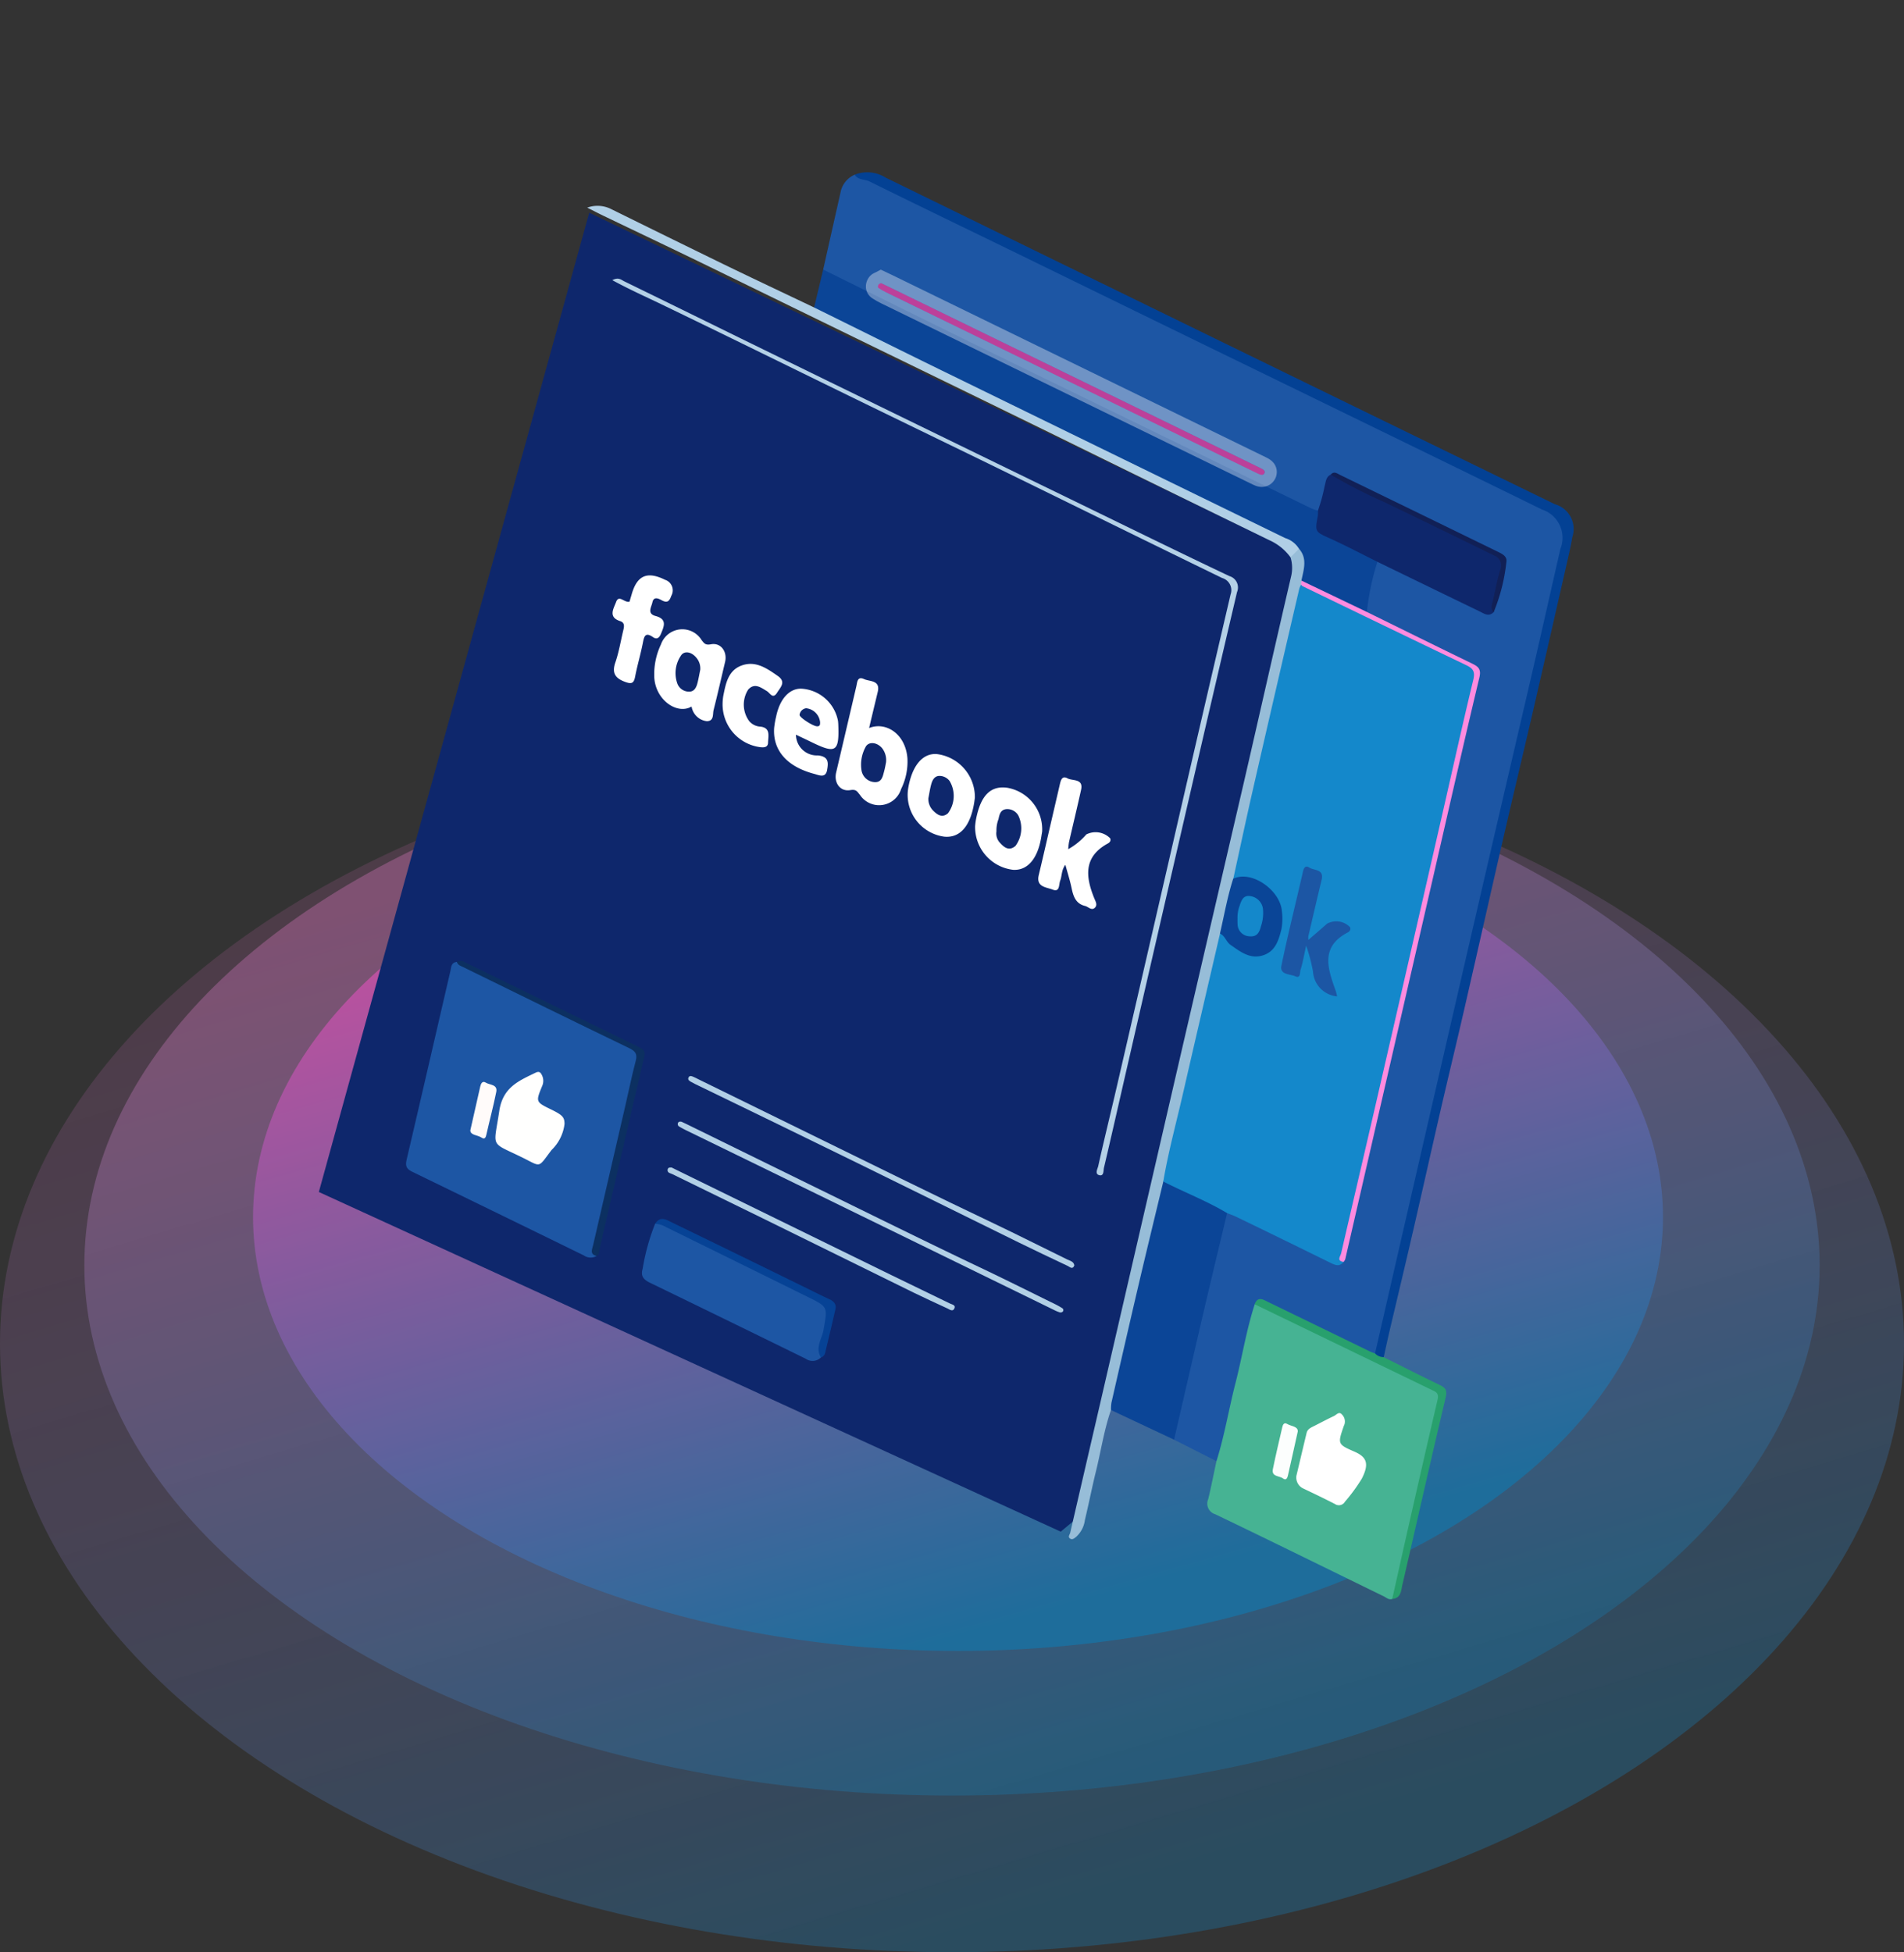
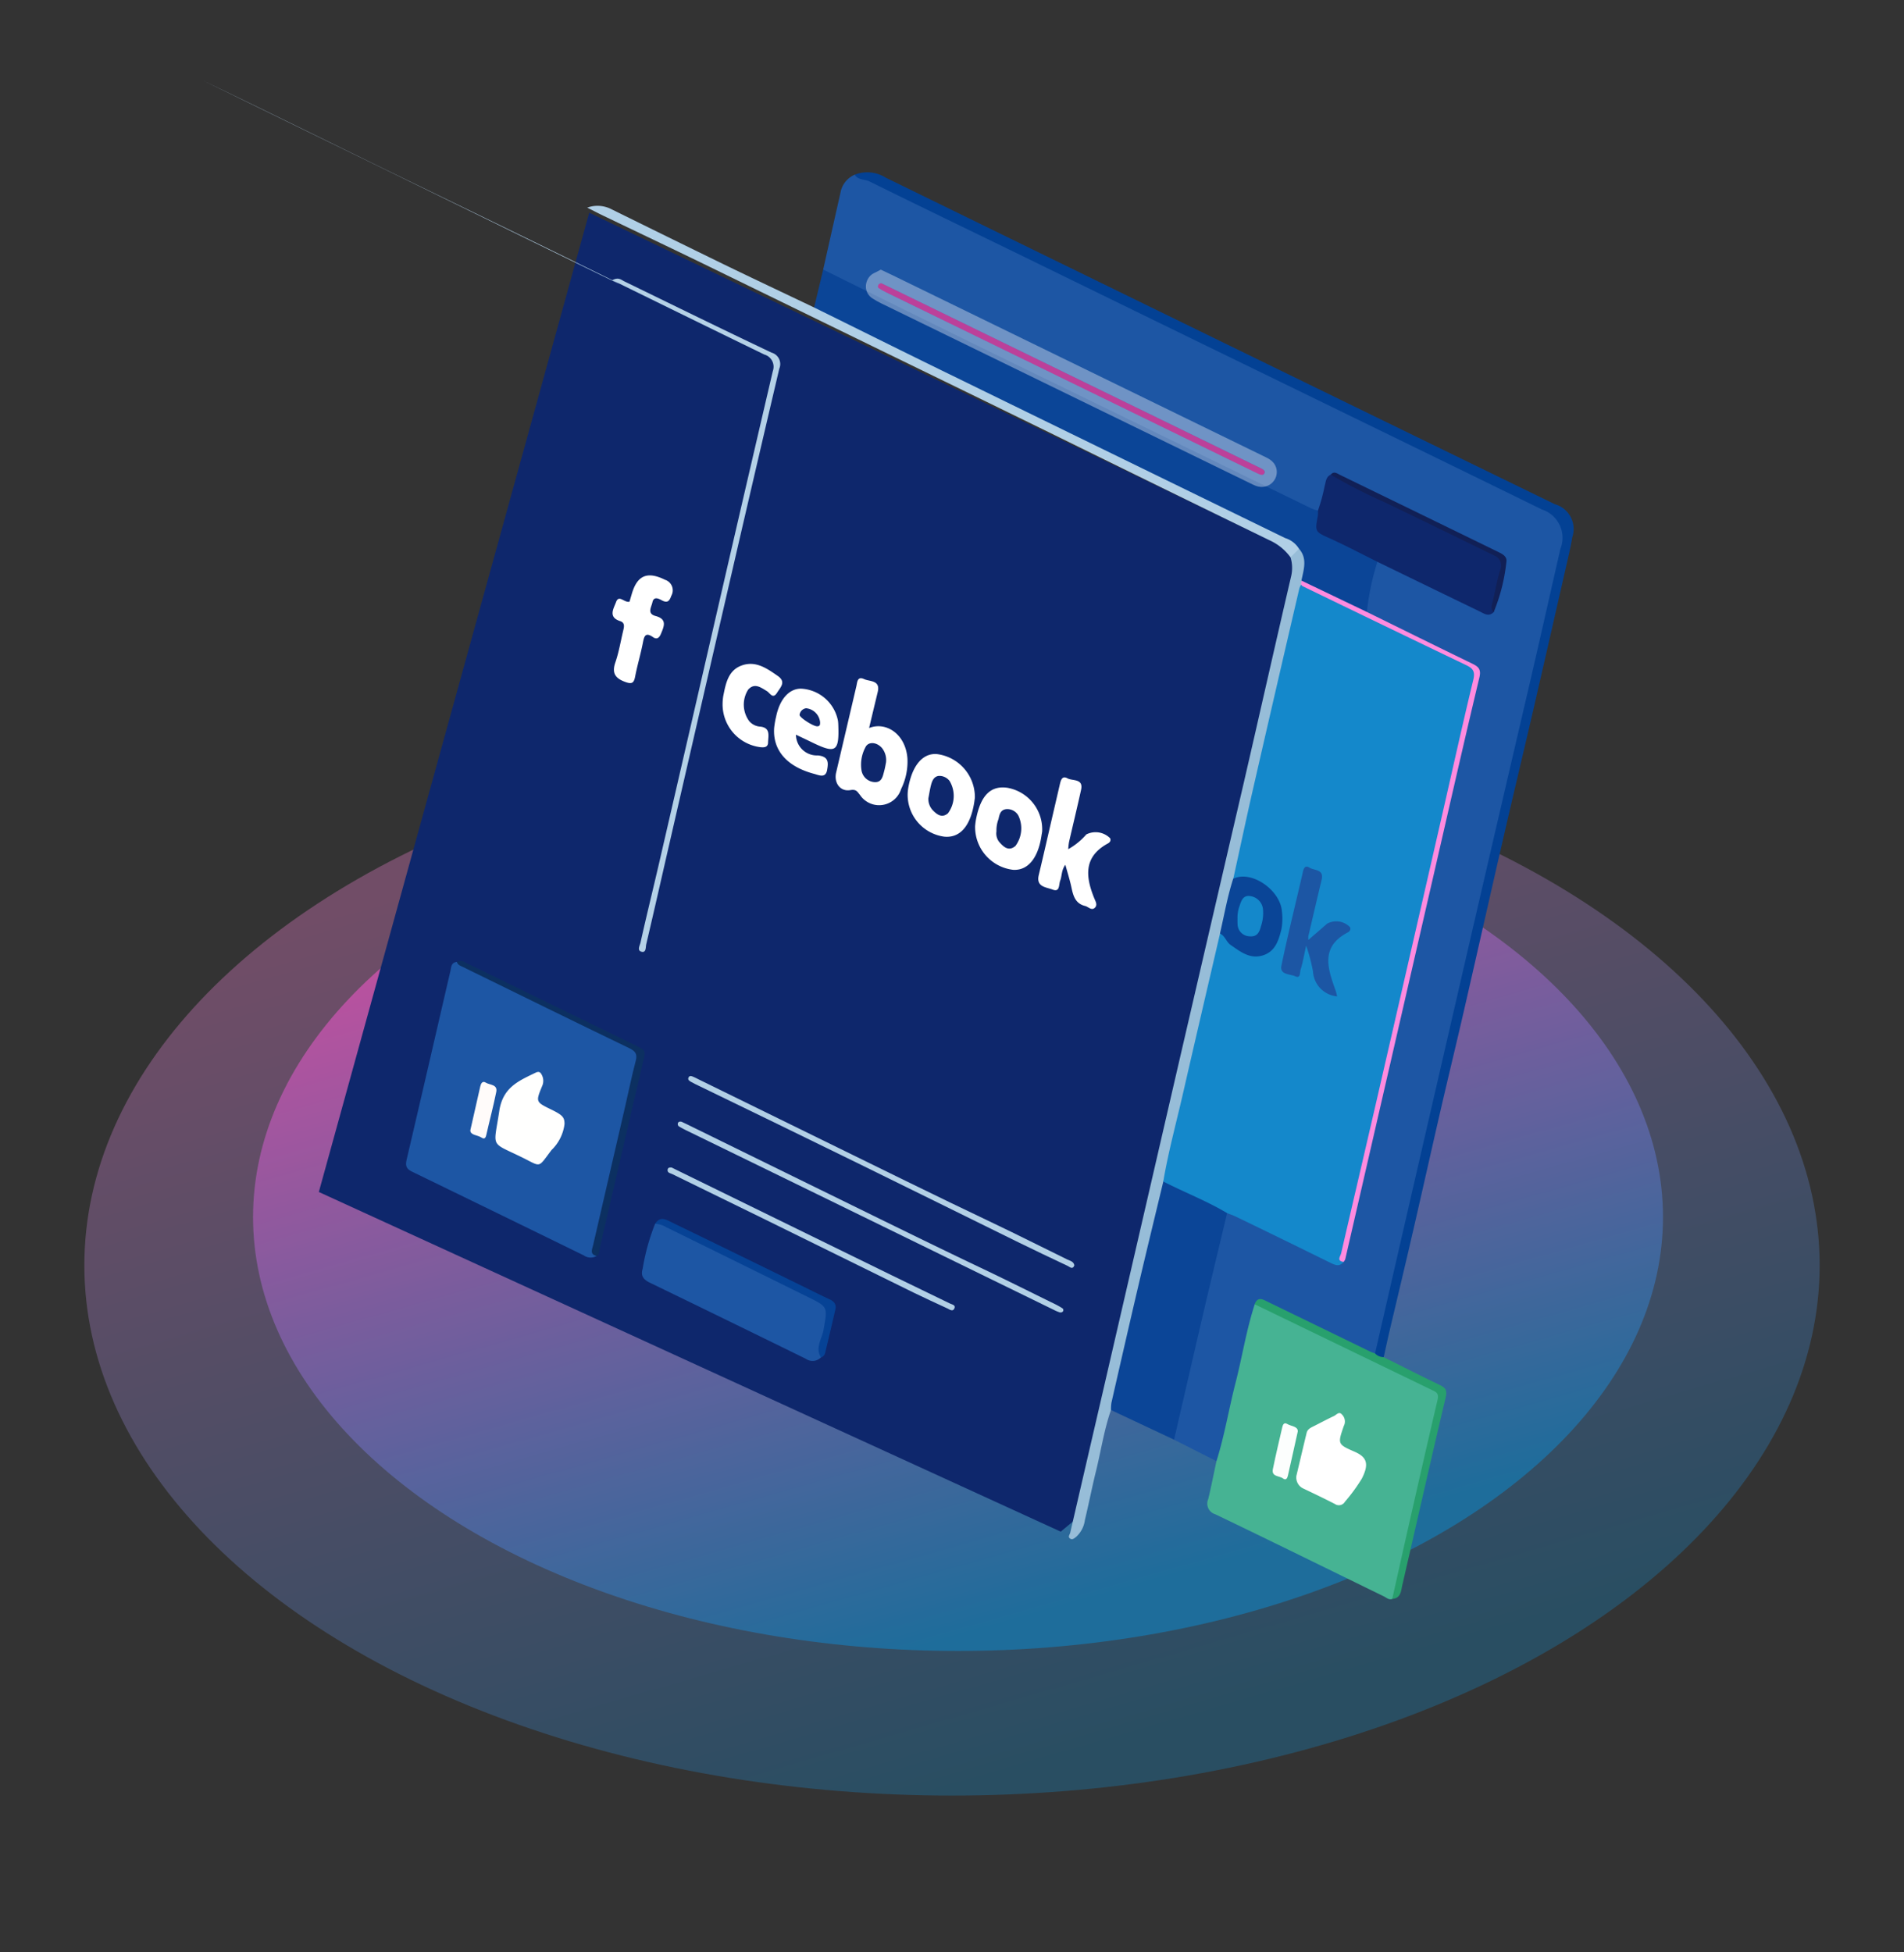
<svg xmlns="http://www.w3.org/2000/svg" id="fb-ad-head" width="158" height="162" viewBox="0 0 158 162">
  <rect x="0" y="0" width="158" height="162" fill="#333333" stroke="none" />
  <defs>
    <linearGradient id="linear-gradient" x1="0.5" x2="0.881" y2="0.812" gradientUnits="objectBoundingBox">
      <stop offset="0" stop-color="#ff78da" stop-opacity="0.439" />
      <stop offset="1" stop-color="#1488cb" />
    </linearGradient>
    <linearGradient id="linear-gradient-2" x1="0.5" x2="0.881" y2="0.812" gradientUnits="objectBoundingBox">
      <stop offset="0" stop-color="#f886d9" />
      <stop offset="1" stop-color="#1488cb" />
    </linearGradient>
    <linearGradient id="linear-gradient-3" x1="0.5" x2="0.881" y2="0.812" gradientUnits="objectBoundingBox">
      <stop offset="0" stop-color="#fe5fd2" />
      <stop offset="1" stop-color="#1488cb" />
    </linearGradient>
  </defs>
  <g id="Rectangle_21289" data-name="Rectangle 21289" transform="translate(5)" fill="none" stroke="#707070" stroke-width="1" opacity="0">
    <rect width="147" height="147" stroke="none" />
    <rect x="0.5" y="0.5" width="146" height="146" fill="none" />
  </g>
  <g id="Group_82055" data-name="Group 82055" transform="translate(-400 -3106.996)" opacity="0.68">
-     <ellipse id="Ellipse_21" data-name="Ellipse 21" cx="79" cy="50.5" rx="79" ry="50.5" transform="translate(400 3167.996)" opacity="0.43" fill="url(#linear-gradient)" />
    <ellipse id="Ellipse_22" data-name="Ellipse 22" cx="72" cy="44" rx="72" ry="44" transform="translate(407 3167.996)" opacity="0.46" fill="url(#linear-gradient-2)" />
    <ellipse id="Ellipse_23" data-name="Ellipse 23" cx="58.5" cy="36" rx="58.5" ry="36" transform="translate(421 3171.996)" fill="url(#linear-gradient-3)" />
  </g>
  <g id="Group_81507" data-name="Group 81507" transform="translate(-3.588)">
    <path id="Path_85989" data-name="Path 85989" d="M52.483,17.65,30.046,98.914,91.61,127.1l1.642-1.368,18.332-78.8-1.642-1.642Z" fill="#0e276c" />
    <g id="Group_81506" data-name="Group 81506">
      <g id="Group_81505" data-name="Group 81505" transform="translate(236.181 -44.749)">
        <path id="Path_85948" data-name="Path 85948" d="M30.818,166.972,27.3,165.194c-.222-.3-.087-.62-.018-.925,1.282-5.69,2.631-11.365,3.916-17.054a1.508,1.508,0,0,1,.352-.787c.459-.311.833.009,1.211.187,2.442,1.154,4.877,2.322,7.288,3.541.357.181.752.551,1.162.055,1.534-6.333,2.944-12.692,4.42-19.036,2.231-9.588,4.412-19.187,6.655-28.771.249-1.065.238-1.064-.777-1.58-2.425-1.234-4.872-2.419-7.331-3.582a2.081,2.081,0,0,1-1-.69,2.415,2.415,0,0,1,.1-1.625,9,9,0,0,1,.746-2.579c.44-.252.777.067,1.132.225,2.445,1.088,4.816,2.331,7.217,3.512.4.2.8.514,1.3.246a16,16,0,0,0,.944-3.8c.081-.513-.35-.694-.715-.879-1.538-.779-3.059-1.6-4.627-2.308-2.423-1.1-4.766-2.356-7.167-3.494-.532-.252-1.039-.669-1.7-.5a4.151,4.151,0,0,0-.611,1.675c-.131.4-.123.862-.515,1.146-.412.155-.741-.08-1.071-.25-3.643-1.867-7.354-3.6-11.025-5.406-5.06-2.494-10.139-4.952-15.208-7.428C7.7,73,3.4,70.948-.869,68.821c-.359-.179-.778-.295-.948-.727q.715-3.184,1.432-6.367A2.01,2.01,0,0,1,.8,60.22a8.49,8.49,0,0,1,2.519.959c5.776,2.841,11.57,5.644,17.346,8.483Q27.6,73.07,34.548,76.435c7.13,3.468,14.266,6.921,21.375,10.43.629.311,1.29.554,1.917.873,1.675.854,2.132,1.79,1.727,3.648-.467,2.144-.975,4.279-1.469,6.417q-3.378,14.624-6.749,29.25c-2.03,8.78-4.035,17.565-6.1,26.338a30.654,30.654,0,0,1-1.163,4.581c-.465.346-.835-.014-1.205-.192-2.526-1.22-5.072-2.4-7.569-3.678-.38-.195-.83-.581-1.184.071-.948,3.909-1.818,7.833-2.737,11.747C31.3,166.31,31.381,166.827,30.818,166.972Z" transform="translate(-162.466 -0.975)" fill="#1d56a4" />
        <path id="Path_85949" data-name="Path 85949" d="M180.479,606.508c.671-2.12,1.023-4.318,1.576-6.467.56-2.176.9-4.407,1.6-6.549.373-.234.679.01.979.162,3.4,1.711,6.863,3.275,10.241,5.022,1.065.551,2.194.968,3.251,1.537.972.523,1.077.659.836,1.73-.757,3.367-1.541,6.728-2.32,10.09-.376,1.624-.739,3.251-1.129,4.872a2.434,2.434,0,0,1-.444,1.039c-.288.1-.486-.107-.7-.214-4.661-2.273-9.31-4.569-13.986-6.812a.923.923,0,0,1-.585-1.266C180.047,608.609,180.252,607.556,180.479,606.508Z" transform="translate(-312.126 -440.51)" fill="#46b393" />
        <path id="Path_85950" data-name="Path 85950" d="M-183.082,456.6a.974.974,0,0,1-1.069-.045q-7.113-3.479-14.235-6.94c-.512-.247-.577-.517-.458-1.024,1.218-5.2,2.414-10.4,3.621-15.607.075-.325.057-.735.544-.781,1.252.491,2.433,1.136,3.637,1.726q5.389,2.643,10.794,5.253c.7.336.727.811.584,1.438-.858,3.76-1.733,7.517-2.6,11.276-.281,1.225-.59,2.443-.837,3.675A1.51,1.51,0,0,0-183.082,456.6Z" transform="translate(0 -307.632)" fill="#1d56a4" />
        <path id="Path_85951" data-name="Path 85951" d="M-5.35,105.057c4.246,2.1,8.488,4.2,12.74,6.287,4.592,2.251,9.2,4.479,13.793,6.72q6.975,3.4,13.949,6.8a4.7,4.7,0,0,0,.574.2.658.658,0,0,1,.143.728c-.194.729.179,1.07.8,1.311,1.141.443,2.2,1.052,3.3,1.595.28.139.6.249.691.612a21,21,0,0,0-.874,4.162c-.233.177-.451.046-.654-.051-1.554-.742-3.07-1.561-4.634-2.284a.615.615,0,0,1-.243-.246c-.171-.519.2-1,.1-1.517a2.233,2.233,0,0,0-.38-1.033,4.821,4.821,0,0,0-2.128-1.346c-2.925-1.273-5.732-2.79-8.6-4.173q-5.809-2.8-11.59-5.659c-5.272-2.6-10.578-5.129-15.835-7.76-.419-.21-.88-.327-1.285-.562-.259-.15-.641-.2-.621-.635Z" transform="translate(-158.932 -37.938)" fill="#0b4597" />
        <path id="Path_85952" data-name="Path 85952" d="M56.26,157.062q1.149-5.019,2.3-10.038,2.807-12.205,5.621-24.409,2.517-10.884,5.055-21.764c.813-3.514,1.6-7.036,2.405-10.551a2.474,2.474,0,0,0-1.534-3.273Q62.7,83.4,55.293,79.794q-6.659-3.247-13.32-6.489-7.723-3.767-15.443-7.54c-4.072-1.984-8.153-3.948-12.214-5.955-.408-.2-.955-.1-1.234-.566a2.874,2.874,0,0,1,2.577.249Q43.406,73.063,71.175,86.587a2.138,2.138,0,0,1,1.454,2.743c-.1.626-.244,1.244-.385,1.862q-1.4,6.161-2.817,12.32c-.816,3.531-1.664,7.055-2.477,10.587-1.113,4.835-2.2,9.676-3.311,14.512-.636,2.77-1.308,5.531-1.946,8.3-.767,3.326-1.507,6.657-2.274,9.983-.639,2.769-1.3,5.532-1.953,8.3-.17.724-.324,1.452-.486,2.178C56.609,157.574,56.372,157.463,56.26,157.062Z" transform="translate(-174.748)" fill="#034194" />
        <path id="Path_85953" data-name="Path 85953" d="M142.812,538.142c-.645,2.707-1.3,5.412-1.932,8.122-.832,3.558-1.647,7.12-2.469,10.68l-5.239-2.464c-.318-.293-.194-.647-.118-.982,1.306-5.746,2.653-11.482,3.96-17.227a1.291,1.291,0,0,1,.363-.777.707.707,0,0,1,.663.047c1.438.672,2.9,1.3,4.294,2.056C142.551,537.715,142.825,537.81,142.812,538.142Z" transform="translate(-273.576 -392.725)" fill="#0b4597" />
        <path id="Path_85954" data-name="Path 85954" d="M122.1,289.481c-.685,2.855-1.381,5.708-2.051,8.567-.765,3.26-1.509,6.526-2.255,9.791a3.643,3.643,0,0,0-.038.606c-.572,1.645-.824,3.37-1.239,5.053-.334,1.355-.6,2.726-.927,4.082a2.267,2.267,0,0,1-.708,1.376c-.164.128-.331.3-.536.143-.185-.139-.006-.319.03-.477q1.237-5.356,2.479-10.711,3.162-13.686,6.321-27.373,2.784-12.028,5.579-24.053c1.321-5.724,2.607-11.456,3.94-17.177a3.045,3.045,0,0,0-.04-1.625c-.042-.513.345-.6.707-.708.723.83.375,1.743.2,2.643a.825.825,0,0,1,.094.425c-.666,3.318-1.488,6.6-2.245,9.9q-1.655,7.208-3.317,14.415c-.389,1.527-.722,3.067-1.064,4.605-1.335,5.724-2.638,11.456-3.986,17.177A10.137,10.137,0,0,1,122.1,289.481Z" transform="translate(-258.157 -146.689)" fill="#97bdd8" />
        <path id="Path_85955" data-name="Path 85955" d="M-72.589,566.479a.981.981,0,0,1-1.258.11q-6.461-3.172-12.937-6.313c-.519-.251-.783-.552-.6-1.157a17.931,17.931,0,0,1,1.031-3.732,1.036,1.036,0,0,1,1.075.1c4.128,2.115,8.354,4.031,12.479,6.15.9.463,1.044.772.838,1.756C-72.175,564.423-72.464,565.434-72.589,566.479Z" transform="translate(-91.879 -409.085)" fill="#1d56a4" />
        <path id="Path_85956" data-name="Path 85956" d="M-54.22,103.425l-.707.708a4.378,4.378,0,0,0-1.738-1.412q-9.1-4.43-18.181-8.9-7.044-3.446-14.1-6.876-7.363-3.592-14.726-7.182c-2.757-1.339-5.527-2.653-8.29-3.981-.391-.188-.776-.389-1.326-.666a2.511,2.511,0,0,1,1.962.107q4.675,2.309,9.361,4.594c2.493,1.21,5,2.389,7.5,3.582,3.453,1.7,6.9,3.421,10.36,5.113q14.361,7.02,28.731,14.023A2.06,2.06,0,0,1-54.22,103.425Z" transform="translate(-70.576 -13.137)" fill="#b0cfe6" />
-         <path id="Path_85957" data-name="Path 85957" d="M-101.447,109.5c.507-.278.739-.027.984.093q4.847,2.366,9.687,4.746,7.405,3.621,14.815,7.233,6.739,3.285,13.482,6.562c4.074,1.982,8.139,3.982,12.233,5.92a.984.984,0,0,1,.637,1.334q-1.744,7.432-3.465,14.87-2.818,12.2-5.62,24.4c-.652,2.834-1.29,5.671-1.957,8.5-.053.226.011.712-.388.612s-.136-.533-.086-.759c.492-2.215,1.039-4.418,1.55-6.629q2.817-12.2,5.622-24.4,1.894-8.2,3.809-16.4a1.051,1.051,0,0,0-.7-1.368c-5.943-2.887-11.868-5.811-17.8-8.713-4.386-2.144-8.781-4.267-13.169-6.408-5.2-2.538-10.392-5.1-15.607-7.614C-98.726,110.853-100.046,110.261-101.447,109.5Z" transform="translate(-80.333 -41.501)" fill="#b4d1e7" />
+         <path id="Path_85957" data-name="Path 85957" d="M-101.447,109.5c.507-.278.739-.027.984.093c4.074,1.982,8.139,3.982,12.233,5.92a.984.984,0,0,1,.637,1.334q-1.744,7.432-3.465,14.87-2.818,12.2-5.62,24.4c-.652,2.834-1.29,5.671-1.957,8.5-.053.226.011.712-.388.612s-.136-.533-.086-.759c.492-2.215,1.039-4.418,1.55-6.629q2.817-12.2,5.622-24.4,1.894-8.2,3.809-16.4a1.051,1.051,0,0,0-.7-1.368c-5.943-2.887-11.868-5.811-17.8-8.713-4.386-2.144-8.781-4.267-13.169-6.408-5.2-2.538-10.392-5.1-15.607-7.614C-98.726,110.853-100.046,110.261-101.447,109.5Z" transform="translate(-80.333 -41.501)" fill="#b4d1e7" />
        <path id="Path_85958" data-name="Path 85958" d="M6.845,302.277c1.417-.555,3.027.5,3.181,2.519a5.156,5.156,0,0,1-.524,2.541,1.91,1.91,0,0,1-3.423.481c-.207-.236-.283-.478-.783-.389-.853.152-1.386-.609-1.187-1.455q.838-3.569,1.673-7.138c.083-.353.075-.883.649-.617.47.217,1.369.073,1.129,1.07C7.33,300.246,7.1,301.2,6.845,302.277Z" transform="translate(-167.317 -197.116)" fill="#fff" />
        <path id="Path_85959" data-name="Path 85959" d="M102.057,352.254c-.333.437-.275.907-.429,1.313-.128.339-.015.989-.632.745-.5-.2-1.389-.2-1.149-1.2.381-1.586.741-3.178,1.11-4.767q.316-1.362.632-2.724c.081-.352.176-.8.646-.541.42.234,1.335-.005,1.125.953-.318,1.449-.669,2.89-1,4.336a5.722,5.722,0,0,0-.066.59,5.589,5.589,0,0,0,1.5-1.223,1.7,1.7,0,0,1,1.976.316.307.307,0,0,1,.013.235.419.419,0,0,1-.18.187c-2.042,1.1-1.885,2.744-1.153,4.547.1.258.311.571.039.812s-.529-.1-.8-.163c-.781-.191-.974-.807-1.118-1.491C102.441,353.554,102.244,352.943,102.057,352.254Z" transform="translate(-246.242 -235.743)" fill="#fff" />
-         <path id="Path_85960" data-name="Path 85960" d="M-78.573,281.417c-1.238.725-3.106-.62-3.1-2.6a5.739,5.739,0,0,1,.554-2.544,1.879,1.879,0,0,1,3.382-.364c.205.252.289.433.768.343.836-.159,1.376.626,1.176,1.465-.317,1.33-.617,2.663-.953,3.988-.089.352.05.911-.555.93A1.455,1.455,0,0,1-78.573,281.417Z" transform="translate(-96.63 -178.038)" fill="#fff" />
        <path id="Path_85961" data-name="Path 85961" d="M-23.211,306.918a1.735,1.735,0,0,0,1.819,1.72c.93.09.864.631.771,1.189-.122.733-.672.449-1.1.335-2.244-.6-3.423-1.953-3.3-3.8a7.324,7.324,0,0,1,.165-.946c.3-1.468,1.1-2.346,2.1-2.317a3.287,3.287,0,0,1,3.035,2.683c.009.087.018.174.021.262.091,2.29-.185,2.481-2.178,1.511C-22.289,307.356-22.709,307.158-23.211,306.918Z" transform="translate(-143.331 -201.202)" fill="#fff" />
        <path id="Path_85962" data-name="Path 85962" d="M70,352.937c.008-.064.026-.3.07-.524.384-2,1.205-2.831,2.593-2.642a3.5,3.5,0,0,1,2.9,3.605c-.009.116-.037.23-.053.345-.273,1.89-1.131,2.932-2.352,2.86A3.57,3.57,0,0,1,70,352.937Z" transform="translate(-221.674 -239.652)" fill="#fff" />
        <path id="Path_85963" data-name="Path 85963" d="M43.663,337.571c-.012.086-.031.259-.059.431-.32,1.955-1.187,2.936-2.484,2.811a3.507,3.507,0,0,1-3.035-3.585,3.672,3.672,0,0,1,.045-.434c.315-1.883,1.213-2.943,2.4-2.832A3.6,3.6,0,0,1,43.663,337.571Z" transform="translate(-195.357 -226.635)" fill="#fff" />
        <path id="Path_85964" data-name="Path 85964" d="M-99.93,251.744c.056-.188.123-.41.187-.633.453-1.571,1.3-1.912,2.764-1.188a.917.917,0,0,1,.52,1.327c-.165.482-.352.618-.815.362-.276-.152-.652-.309-.754.184-.082.395-.47.938.264,1.133.982.262.7.862.445,1.477-.131.318-.326.507-.661.275-.632-.438-.734-.072-.839.474-.182.941-.463,1.863-.641,2.8-.105.555-.289.64-.821.445-.826-.3-1.129-.727-.821-1.621.293-.849.44-1.75.649-2.628.076-.319.166-.667-.259-.8-1.015-.329-.523-1.052-.337-1.568C-100.81,251.116-100.379,251.837-99.93,251.744Z" transform="translate(-80.427 -157.062)" fill="#fff" />
        <path id="Path_85965" data-name="Path 85965" d="M212.061,596.014a1,1,0,0,0,.721.308c1.537.767,3.068,1.547,4.615,2.292.478.23.676.417.528,1.043-1.231,5.185-2.4,10.385-3.6,15.578-.112.486-.112,1.093-.838,1.148.483-2.151.96-4.3,1.449-6.452.759-3.339,1.519-6.678,2.3-10.011.087-.371.083-.613-.282-.789q-7.443-3.6-14.883-7.2c.27-.695.713-.384,1.124-.184q4.231,2.052,8.459,4.11C211.787,595.922,211.926,595.963,212.061,596.014Z" transform="translate(-330.549 -438.952)" fill="#28a06d" />
        <path id="Path_85966" data-name="Path 85966" d="M-163.292,456.2c-.6-.135-.373-.553-.293-.9q1.32-5.737,2.651-11.472c.294-1.275.554-2.558.886-3.823.152-.582-.044-.81-.556-1.057-4.6-2.22-9.178-4.471-13.762-6.718-.2-.1-.449-.164-.522-.429.339-.206.616,0,.9.142q7.072,3.444,14.143,6.892c.345.168.64.274.51.824-1.26,5.331-2.481,10.672-3.725,16.007C-163.1,455.848-163.056,456.093-163.292,456.2Z" transform="translate(-19.789 -307.227)" fill="#0c3061" />
        <path id="Path_85967" data-name="Path 85967" d="M-33.551,501.815c-.148.389-.386.126-.554.047-1.374-.646-2.746-1.3-4.108-1.967-4.431-2.177-8.854-4.372-13.288-6.544q-6.609-3.237-13.234-6.444c-.21-.1-.422-.2-.625-.318-.125-.07-.283-.163-.224-.331.084-.236.276-.145.435-.08.135.055.263.127.394.192q5,2.451,9.992,4.9c4.828,2.36,9.643,4.749,14.5,7.055,2.058.978,4.088,2.012,6.136,3.009C-33.907,501.444-33.611,501.484-33.551,501.815Z" transform="translate(-109.887 -352.064)" fill="#b2d0e6" />
        <path id="Path_85968" data-name="Path 85968" d="M-70.23,507.654c.129.061.315.146.5.236q4.994,2.451,9.987,4.9c4.879,2.386,9.746,4.8,14.649,7.131,1.951.929,3.879,1.9,5.821,2.85a6.151,6.151,0,0,1,.61.339.189.189,0,0,1,.058.3.274.274,0,0,1-.234.063,3.023,3.023,0,0,1-.482-.2q-8.067-3.942-16.133-7.885-7.162-3.5-14.327-6.991a7.855,7.855,0,0,1-.693-.374.252.252,0,0,1-.075-.22C-70.525,507.678-70.43,507.606-70.23,507.654Z" transform="translate(-105.799 -369.816)" fill="#b2d0e6" />
        <path id="Path_85969" data-name="Path 85969" d="M-49.339,294.626a4.291,4.291,0,0,1,.053-.577c.208-1.037.4-2.144,1.549-2.549s2.071.245,2.971.871c.722.5.23.94-.045,1.383-.364.588-.585.042-.855-.122-.5-.3-1.024-.712-1.552-.121a2.313,2.313,0,0,0,.088,2.614,1.322,1.322,0,0,0,.831.448c.978.056.746.776.731,1.339-.011.383-.322.412-.649.372A3.578,3.578,0,0,1-49.339,294.626Z" transform="translate(-123.29 -191.534)" fill="#fff" />
        <path id="Path_85970" data-name="Path 85970" d="M-75.009,529.3l.5.248q8.9,4.355,17.791,8.709c1.6.783,3.209,1.549,4.809,2.332.162.08.48.118.37.386-.137.333-.395.109-.59.019-.928-.429-1.857-.853-2.775-1.3Q-61.2,536.6-67.486,533.5c-2.491-1.224-4.989-2.433-7.48-3.657-.163-.08-.438-.1-.375-.394C-75.315,529.327-75.195,529.275-75.009,529.3Z" transform="translate(-101.847 -387.668)" fill="#b2d0e6" />
        <path id="Path_85971" data-name="Path 85971" d="M-67.476,565.12c-.506-.825.1-1.574.224-2.33.314-1.859.383-1.854-1.274-2.672q-5.9-2.912-11.8-5.814a1.859,1.859,0,0,0-.912-.274c.435-.7.966-.321,1.439-.092q5.616,2.723,11.219,5.475c.6.294,1.2.6,1.808.875.361.165.587.41.5.814-.274,1.22-.569,2.436-.859,3.653A.5.5,0,0,1-67.476,565.12Z" transform="translate(-96.992 -407.725)" fill="#064295" />
        <path id="Path_85972" data-name="Path 85972" d="M158.881,303.448c.409-2.412,1.051-4.772,1.6-7.153,1.025-4.476,2.07-8.948,3.108-13.422.371-.111.523.186.7.4a3.664,3.664,0,0,0,1.482,1.044,1.591,1.591,0,0,0,2.322-.82c1.4-2.762-.6-5.312-2.992-5.075a.521.521,0,0,1-.412-.094c.543-2.472,1.068-4.949,1.632-7.417q1.909-8.343,3.851-16.679a1.607,1.607,0,0,1,.147-.312,1.785,1.785,0,0,1,.918.251c4.223,2.144,8.516,4.146,12.758,6.252.99.492,1.033.554.783,1.635q-2.006,8.663-4,17.329-2.18,9.432-4.354,18.866c-.835,3.614-1.658,7.23-2.506,10.841a1.573,1.573,0,0,0-.065,1.026c-.369.449-.744.252-1.157.048q-3.885-1.916-7.784-3.8c-.234-.114-.484-.2-.726-.293C162.482,305.055,160.633,304.349,158.881,303.448Z" transform="translate(-294.941 -160.655)" fill="#1488cb" />
        <path id="Path_85973" data-name="Path 85973" d="M236.254,209.173c-1.3-.643-2.577-1.322-3.894-1.919-1.282-.582-1.3-.545-1.049-1.893a2.7,2.7,0,0,0,.011-.434,15.024,15.024,0,0,0,.557-2.046c.1-.341.1-.754.5-.941a4.075,4.075,0,0,1,1.374.544q5.9,2.887,11.805,5.76c1.221.6,1.253.714,1,2.031a30.56,30.56,0,0,0-.653,3.077c-.42.418-.806.114-1.184-.069Q240.485,211.233,236.254,209.173Z" transform="translate(-354.547 -117.805)" fill="#0e276c" />
        <path id="Path_85974" data-name="Path 85974" d="M227.5,308.56c-.607-.085-.266-.458-.205-.72.982-4.25,1.979-8.5,2.958-12.746q2.749-11.942,5.483-23.888c.838-3.656,1.643-7.319,2.528-10.964.168-.691-.049-.943-.6-1.207q-6.8-3.261-13.576-6.552c-.049-.024-.081-.081-.122-.123l.038-.334,5.425,2.6c2.91,1.43,5.816,2.87,8.734,4.283.532.258.767.47.6,1.169-1.247,5.211-2.428,10.437-3.629,15.659q-3.748,16.3-7.5,32.607A.8.8,0,0,1,227.5,308.56Z" transform="translate(-348.595 -159.095)" fill="#ff8bdf" />
        <g id="Path_85975" data-name="Path 85975" transform="translate(-183.786 -43.213)" fill="#bc409a">
          <path d="M24.309,111.456c.2.1.385.181.568.271l30.6,14.923c.157.077.317.15.469.236.133.075.249.188.169.349a.273.273,0,0,1-.379.1c-.135-.054-.265-.121-.4-.185q-15.3-7.461-30.6-14.923a6.231,6.231,0,0,1-.608-.344c-.124-.079-.094-.213-.031-.308C24.141,111.514,24.24,111.493,24.309,111.456Z" stroke="none" />
          <path d="M 24.309 111.456 C 24.24 111.493 24.141 111.514 24.101 111.575 C 24.037 111.671 24.008 111.805 24.131 111.883 C 24.327 112.008 24.53 112.125 24.739 112.227 C 34.94 117.202 45.142 122.176 55.344 127.15 C 55.475 127.214 55.605 127.281 55.74 127.335 C 55.887 127.394 56.043 127.386 56.119 127.235 C 56.2 127.073 56.084 126.96 55.95 126.885 C 55.798 126.8 55.638 126.727 55.481 126.65 C 45.28 121.675 35.079 116.701 24.877 111.727 C 24.694 111.637 24.509 111.551 24.309 111.456 M 24.282 110.336 L 24.911 110.635 C 25.05 110.7 25.183 110.763 25.316 110.828 C 35.517 115.802 45.718 120.777 55.919 125.751 C 55.953 125.768 55.987 125.784 56.021 125.801 C 56.155 125.865 56.294 125.932 56.44 126.013 C 57.195 126.436 57.267 127.174 57.014 127.681 C 56.801 128.106 56.375 128.369 55.9 128.369 C 55.722 128.369 55.543 128.333 55.368 128.263 C 55.221 128.204 55.088 128.139 54.971 128.081 L 54.905 128.049 L 53.787 127.503 C 43.958 122.711 34.129 117.919 24.301 113.126 C 24.073 113.015 23.842 112.884 23.595 112.727 C 23.324 112.555 23.138 112.29 23.072 111.982 C 23.003 111.659 23.072 111.319 23.266 111.024 C 23.463 110.725 23.74 110.611 23.859 110.563 L 23.86 110.562 L 24.282 110.336 Z" stroke="none" fill="rgba(255,255,255,0.36)" />
        </g>
        <path id="Path_85976" data-name="Path 85976" d="M251.506,212.589c-.3-.271-.153-.577-.08-.886.208-.875.36-1.766.621-2.624a.892.892,0,0,0-.524-1.2q-4.516-2.212-9.044-4.4a42.979,42.979,0,0,1-4.5-2.3c.271-.315.534-.1.783.025q6.564,3.191,13.123,6.391c.347.169.746.374.676.817A15.068,15.068,0,0,1,251.506,212.589Z" transform="translate(-360.148 -117.043)" fill="#112056" />
        <path id="Path_85977" data-name="Path 85977" d="M221.767,650.561c.282-1.188.562-2.376.849-3.562.068-.283.3-.409.545-.529.574-.286,1.138-.593,1.719-.864.207-.1.431-.42.675-.119a.818.818,0,0,1,.2.81c-.02.055-.047.107-.066.163-.493,1.441-.514,1.49.876,2.093.985.428,1.3.949.623,2.259a14.594,14.594,0,0,1-1.394,1.905.581.581,0,0,1-.834.186c-.855-.44-1.723-.856-2.592-1.269A1.006,1.006,0,0,1,221.767,650.561Z" transform="translate(-346.78 -483.35)" fill="#fff" />
        <path id="Path_85978" data-name="Path 85978" d="M212.649,650.859c-.3,1.343-.552,2.5-.819,3.663-.045.2-.147.44-.41.241-.3-.23-.969-.125-.839-.771.234-1.165.515-2.321.78-3.48.049-.214.15-.427.411-.269C212.1,650.443,212.661,650.428,212.649,650.859Z" transform="translate(-337.547 -487.33)" fill="#fcfefd" />
        <path id="Path_85979" data-name="Path 85979" d="M-150.945,488.5a3.587,3.587,0,0,1-1.069,2.15c-1.177,1.544-.812,1.425-2.475.609-2.674-1.312-2.334-.719-1.87-3.836.292-1.965,1.608-2.5,3.01-3.18.291-.141.416-.04.536.216a1.058,1.058,0,0,1,0,.92c-.528,1.289-.518,1.293.78,1.926C-151.107,487.762-150.944,487.939-150.945,488.5Z" transform="translate(-34.803 -350.478)" fill="#fffffe" />
        <path id="Path_85980" data-name="Path 85980" d="M-168.537,492.89c.309-1.368.563-2.5.822-3.63.056-.246.18-.5.463-.322.326.207.995.134.866.773-.24,1.194-.556,2.372-.824,3.561-.058.259-.151.387-.4.225C-167.949,493.274-168.548,493.306-168.537,492.89Z" transform="translate(-25.026 -354.349)" fill="#fffbfa" />
        <path id="Path_85981" data-name="Path 85981" d="M186.759,392.055c1.539-.747,3.913.964,4.041,2.687a4.819,4.819,0,0,1-.034,1.481c-.23.935-.514,1.907-1.608,2.208-1.048.289-1.824-.342-2.613-.887-.365-.252-.458-.752-.883-.945C186.014,395.082,186.279,393.543,186.759,392.055Z" transform="translate(-317.019 -274.383)" fill="#0a4597" />
        <path id="Path_85982" data-name="Path 85982" d="M18.082,330.415c-.029.141-.074.428-.15.707-.121.444-.192.972-.836.914a1.16,1.16,0,0,1-1.053-1.016,3.046,3.046,0,0,1,.326-1.858c.227-.508.94-.46,1.382.052A1.608,1.608,0,0,1,18.082,330.415Z" transform="translate(-177.152 -222.389)" fill="#0e276c" />
        <path id="Path_85983" data-name="Path 85983" d="M-69.574,287.368c-.07.342-.129.685-.211,1.024-.092.381-.242.781-.691.792a1.033,1.033,0,0,1-1.012-.708,2.572,2.572,0,0,1,.293-2.254c.268-.464.891-.365,1.311.162A1.369,1.369,0,0,1-69.574,287.368Z" transform="translate(-104.91 -187.04)" fill="#0e276c" />
        <path id="Path_85984" data-name="Path 85984" d="M-12.43,312.337A1.293,1.293,0,0,1-11.27,313.5c0,.184,0,.348-.267.333-.344-.02-1.471-.749-1.436-.957A.626.626,0,0,1-12.43,312.337Z" transform="translate(-153.268 -208.814)" fill="#0e276c" />
        <path id="Path_85985" data-name="Path 85985" d="M79.989,361.795a2.621,2.621,0,0,1,.168-1.009c.081-.367.151-.762.626-.828a1.051,1.051,0,0,1,1.023.532,2.446,2.446,0,0,1-.243,2.522c-.551.471-.969.091-1.325-.309A1.138,1.138,0,0,1,79.989,361.795Z" transform="translate(-229.893 -248.063)" fill="#0e276c" />
        <path id="Path_85986" data-name="Path 85986" d="M47.883,346.116c.072-.368.126-.74.22-1.1.089-.343.231-.7.63-.754a1.056,1.056,0,0,1,.913.421,2.414,2.414,0,0,1-.138,2.679c-.5.427-.922.1-1.277-.273A1.368,1.368,0,0,1,47.883,346.116Z" transform="translate(-203.437 -235.124)" fill="#0e276c" />
        <path id="Path_85987" data-name="Path 85987" d="M219.241,397.932a2.206,2.206,0,0,1-2-2.068,13.988,13.988,0,0,0-.569-2.144c-.182.823-.278,1.427-.463,2-.065.2.017.751-.424.549s-1.325-.116-1.164-.891c.544-2.621,1.2-5.219,1.794-7.829.078-.342.234-.491.534-.3.409.254,1.225.115,1.008,1.013-.376,1.554-.735,3.112-1.1,4.67a1.748,1.748,0,0,0,0,.314c.548-.474,1.054-.906,1.553-1.347a1.58,1.58,0,0,1,1.9.287.3.3,0,0,1,.017.231.4.4,0,0,1-.172.194c-2.362,1.216-1.669,3.061-1.015,4.9A4.14,4.14,0,0,1,219.241,397.932Z" transform="translate(-340.878 -270.5)" fill="#1c56a4" />
        <path id="Path_85988" data-name="Path 85988" d="M193.927,402.912a2.794,2.794,0,0,1,.156-1.032c.154-.463.3-.95.915-.849a1.223,1.223,0,0,1,1.038,1.043,3.4,3.4,0,0,1-.168,1.467c-.123.5-.326.883-.936.825a1.022,1.022,0,0,1-1-1.015A4.05,4.05,0,0,1,193.927,402.912Z" transform="translate(-323.827 -281.919)" fill="#1488cb" />
      </g>
    </g>
  </g>
</svg>